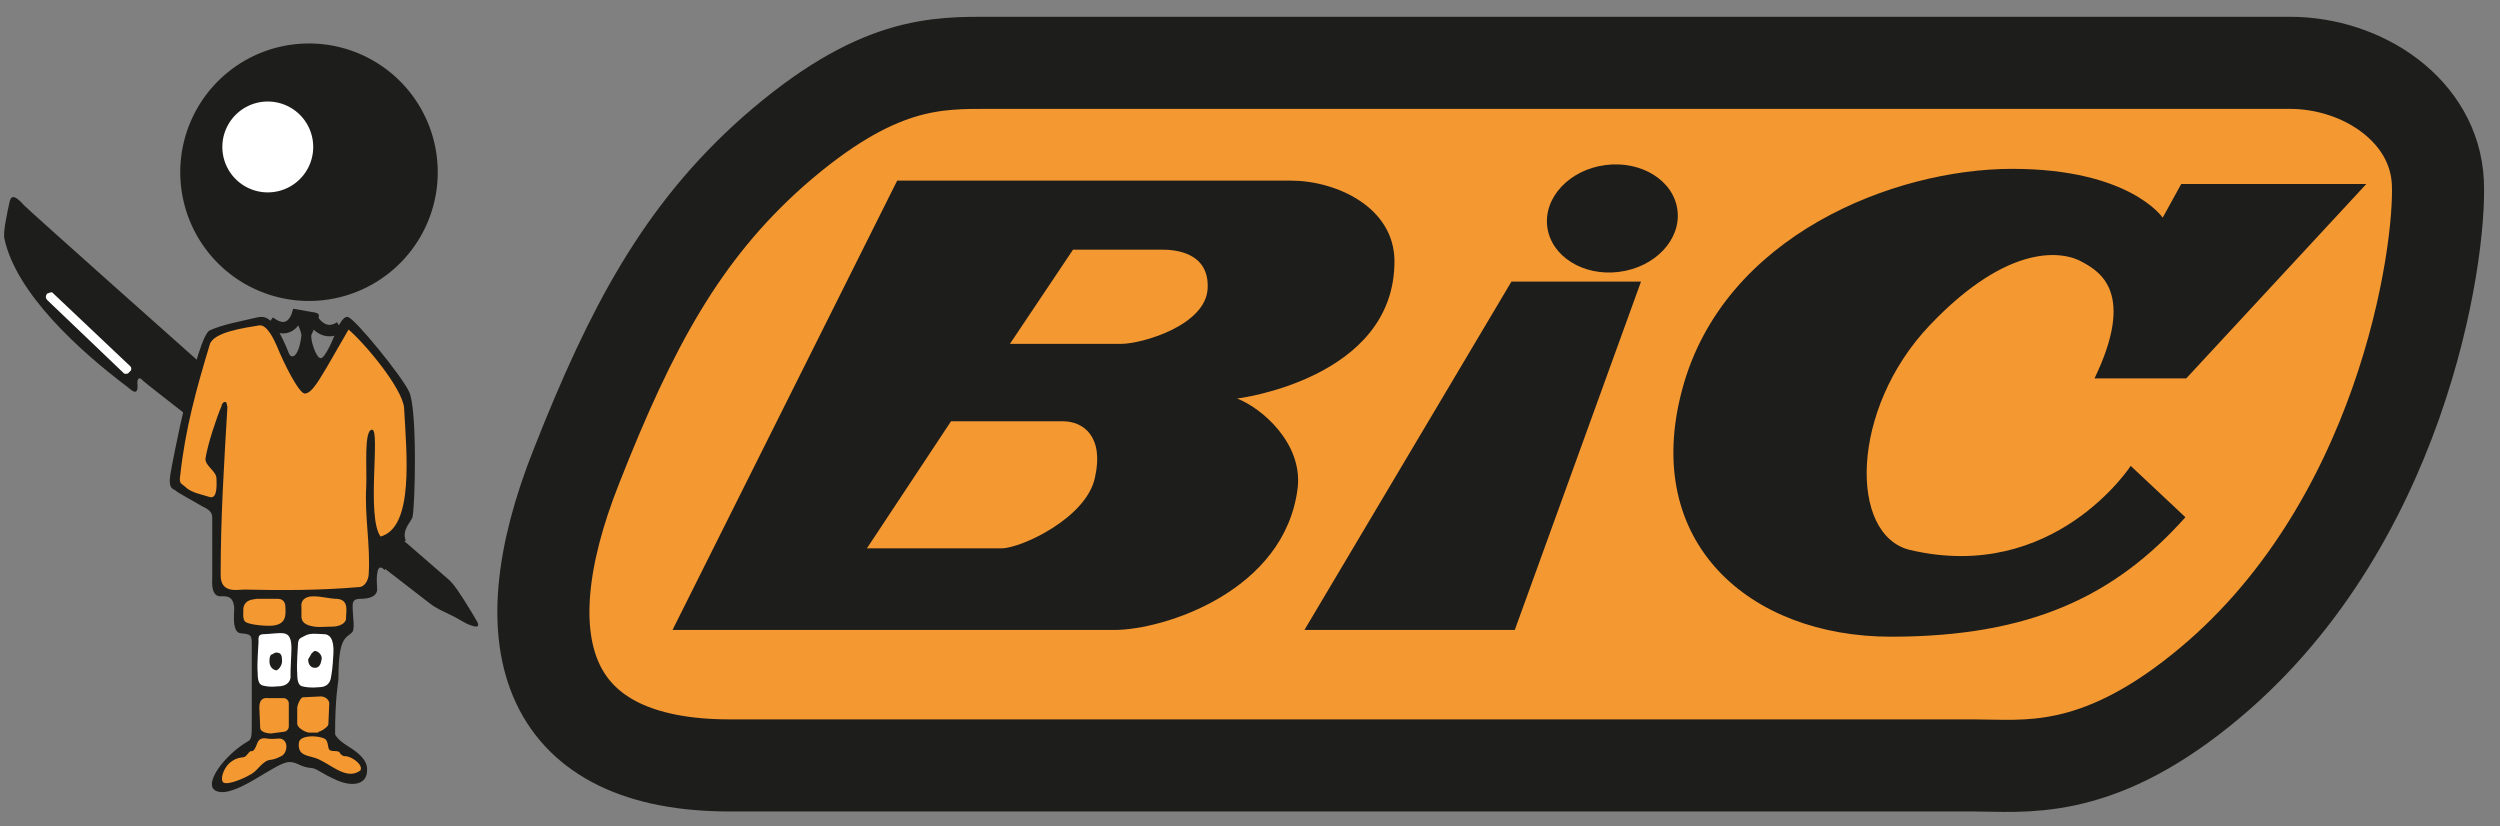
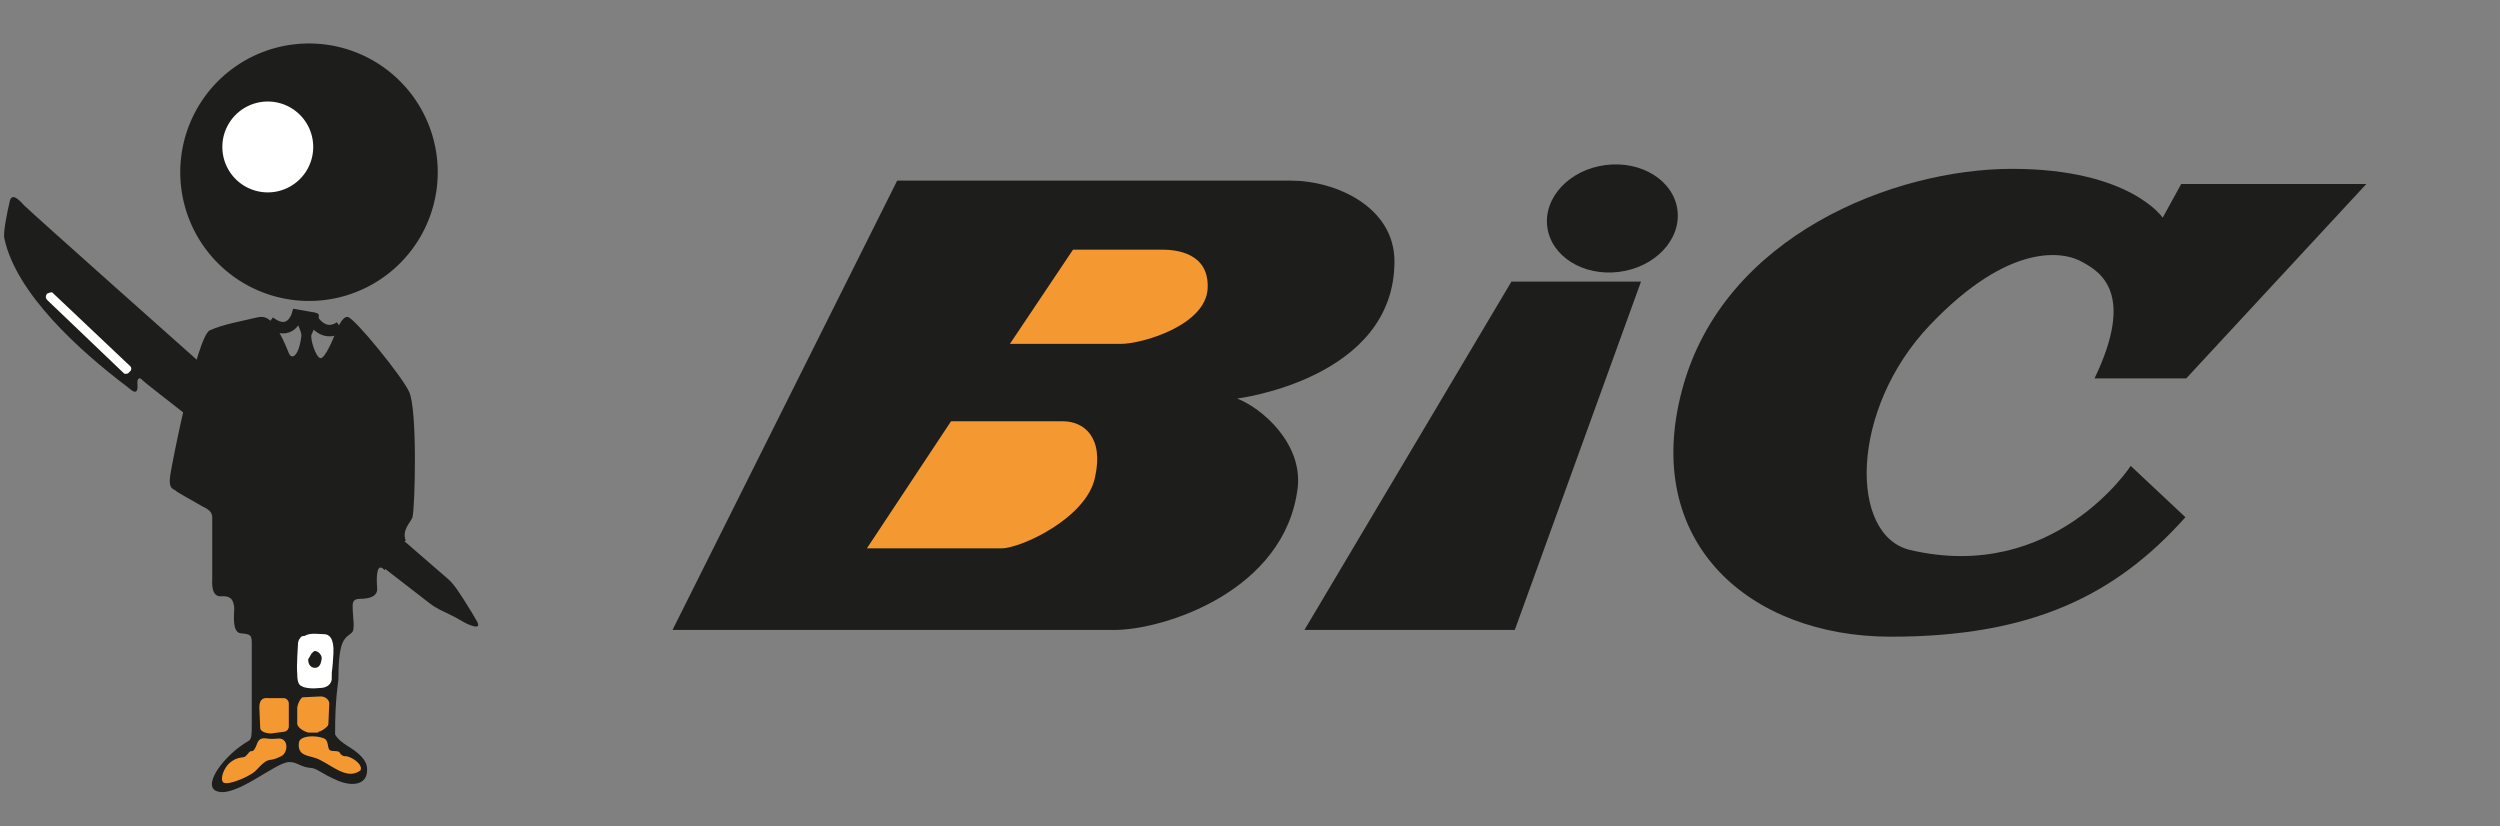
<svg xmlns="http://www.w3.org/2000/svg" width="115" height="38" fill="none" viewBox="0 0 115 38">
  <rect x="0" y="0" width="115" height="38" fill="#808080" stroke="none" />
-   <path fill="#F49832" stroke="#1D1D1B" stroke-linecap="round" stroke-width="4.236" d="M33.567 35.21c-8.36 0-10.373-5.419-7.044-13.78 2.515-6.386 4.838-10.72 9.018-14.437 4.8-4.219 7.548-4.103 10.102-4.103h59.685c3.368 0 6.658 2.207 6.813 5.497.154 3.29-1.665 15.985-10.916 23.378-4.915 3.948-8.128 3.445-10.411 3.445H33.567Z" />
  <path fill="#1D1D1B" d="M30.936 28.978h20.32c2.284 0 7.858-1.78 8.438-6.54.232-2.052-1.664-3.678-2.787-4.104 0 0 7.238-.89 7.238-6.309 0-2.516-2.71-3.716-4.76-3.716H41.27L30.935 28.98ZM60.004 28.978h9.676l5.806-16.024h-5.96l-9.522 16.024ZM96.349 17.405h4.219l8.283-8.941h-8.515l-.852 1.548s-1.51-2.245-6.928-2.245c-5.42 0-13.276 3.058-15.173 10.141-1.897 7.045 3.096 11.38 9.599 11.38 6.464 0 10.335-1.897 13.547-5.496l-2.516-2.361s-3.522 5.418-10.14 3.87c-2.826-.658-2.788-6.464.89-10.334 3.677-3.87 6.192-3.407 7.044-2.903.852.464 2.4 1.47.542 5.341Z" />
  <path fill="#F49832" d="M39.877 25.224h6.192c.89 0 3.91-1.393 4.297-3.251.426-1.858-.503-2.594-1.471-2.594h-5.148l-3.87 5.845ZM46.456 15.818h5.11c.967 0 3.909-.851 3.986-2.554.078-1.665-1.51-1.78-2.09-1.78h-4.103l-2.903 4.334Z" />
  <path fill="#1D1D1B" d="M14.214 13.844a5.922 5.922 0 1 0 0-11.844 5.922 5.922 0 0 0 0 11.844Z" />
  <path fill="#fff" d="M12.318 8.85a2.09 2.09 0 1 0 0-4.18 2.09 2.09 0 0 0 0 4.18Z" />
  <path fill="#1D1D1B" d="M.203 10.98c.541 2.516 3.444 5.148 5.65 6.812.156.116.543.542.465-.193 0 0 0-.387.271-.078.271.271 12.618 9.793 13.16 10.219.349.27.658.387.89.503.426.193.736.426.968.503.387.155.503.078.271-.27-.077-.156-.426-.698-.542-.891-.232-.349-.387-.62-.658-.89-.426-.349-11.534-10.064-11.534-10.064S1.48 9.82 1.093 9.431c-.271-.309-.58-.58-.658-.115-.078.348-.31 1.393-.232 1.664Z" />
  <path fill="#1D1D1B" d="m18.123 24.991.542-.116c-.193-.503.233-.851.31-1.084.116-.464.232-4.954-.155-5.767-.31-.696-2.516-3.406-2.825-3.445-.271-.038-.504.62-.581.774-.077.233-.464 1.123-.658 1.123-.232 0-.503-.929-.426-1.084.078-.155.194-.464.31-.735.116-.271-.116-.271-.232-.271-.194.039-.697 0-.697 0-.194-.039-.232.155-.155.27.078.117.31.581.31.775-.116 1.006-.465 1.122-.58.813-.814-2.052-1.24-1.665-1.704-1.587-.464.116-1.355.27-1.935.542-.58.27-1.742 6.115-1.82 6.696-.077.58.117.58.233.658.116.116.851.503 1.238.735.426.194.465.349.465.542v2.71c0 .232-.078.929.426.89.541-.039.541.31.58.464.039.155-.155 1.2.31 1.239.464.039.503.077.503.503v3.639c0 .503 0 .735-.155.812-1.083.62-2.09 1.974-1.51 2.284.852.426 2.788-1.355 3.407-1.316.348 0 .503.232.967.27.271 0 .504.272 1.24.581.734.31 1.354.155 1.354-.464.038-.464-.387-.813-.89-1.123-.504-.31-.581-.541-.581-.541 0-1.78.155-2.361.155-2.594 0-1.896.348-1.819.62-2.09.154-.116.038-.774.038-1.006 0-.271-.078-.542.348-.542s.813-.116.774-.503c-.038-.465-.038-1.239.349-.813l.425-1.239Z" />
-   <path fill="#F49832" d="M8.524 22.398c.271.271.775.349 1.123.465.387.116.31-.697.31-.852 0-.348-.542-.58-.504-.929.117-.696.504-1.858.736-2.4 0-.077.077-.193.155-.193.077 0 .077.039.116.232-.155 2.67-.31 5.032-.31 7.741 0 .852.774.658 1.084.658 1.742.04 3.483.04 5.303-.116.31-.038.425-.425.425-.619.078-1.316-.193-2.632-.116-3.987.039-.851-.116-2.632.271-2.632s-.27 3.987.387 4.916c1.548-.426 1.2-3.793 1.084-5.922-.077-.89-1.78-2.942-2.555-3.6-.31.542-.696 1.2-1.006 1.742-.27.426-.658 1.2-1.006 1.2-.271 0-.968-1.393-1.278-2.168-.154-.348-.464-1.006-.812-.967-.697.116-2.13.31-2.284.89-.62 2.051-1.123 3.87-1.355 6-.077.425.078.387.232.541ZM14.408 27.43c.387 0 .774.116 1.083.116.581.039.426.58.426.852.039.27-.31.426-.62.426-.309 0-.619.038-.85 0-.233-.04-.581-.117-.581-.465v-.426c-.039-.27.116-.503.542-.503ZM11.814 27.546h.968c.194 0 .348.116.348.387 0 .27.116.852-.735.852-.464 0-1.006-.078-1.123-.194-.116-.116-.077-.387-.077-.62.077-.386.387-.386.62-.425Z" />
-   <path fill="#fff" d="M14.02 29.25c.233-.155.659-.078.891-.078.232 0 .465.194.426.89-.039.736-.078.89-.116 1.123-.039.232-.194.426-.542.426-.348.038-.62 0-.774-.039-.155-.039-.232-.194-.232-.58-.04-.426.038-1.278.038-1.433.039-.193.078-.193.31-.31ZM12.124 29.172c.27 0 .697-.077.929-.039.232.04.387.194.348.89-.038.736-.038.93-.038 1.162-.04.232-.233.387-.581.387-.348.039-.542 0-.697-.039-.155-.039-.232-.193-.232-.58-.039-.426.039-1.278.039-1.433 0-.154-.04-.348.232-.348Z" />
+   <path fill="#fff" d="M14.02 29.25c.233-.155.659-.078.891-.078.232 0 .465.194.426.89-.039.736-.078.89-.116 1.123-.039.232-.194.426-.542.426-.348.038-.62 0-.774-.039-.155-.039-.232-.194-.232-.58-.04-.426.038-1.278.038-1.433.039-.193.078-.193.31-.31Zc.27 0 .697-.077.929-.039.232.04.387.194.348.89-.038.736-.038.93-.038 1.162-.04.232-.233.387-.581.387-.348.039-.542 0-.697-.039-.155-.039-.232-.193-.232-.58-.039-.426.039-1.278.039-1.433 0-.154-.04-.348.232-.348Z" />
  <path fill="#1D1D1B" d="M14.33 30.062c-.038.077-.116.193-.155.27 0 .272.155.388.31.388.194 0 .271-.155.31-.387.039-.194-.155-.387-.31-.387-.038 0-.077.038-.155.116ZM12.511 30.1s-.116 0-.116.31c0 .233.116.387.31.426.077 0 .27-.193.27-.426 0-.232-.038-.387-.232-.387-.077-.038-.193.078-.232.078Z" />
  <path fill="#F49832" d="M14.64 33.662c.116 0 .465-.232.465-.349l.038-.89c.039-.232-.193-.387-.387-.387l-.813.039c-.116 0-.27.348-.27.503v.697c0 .232.425.425.541.425h.426v-.038ZM13.053 33.662a.25.25 0 0 0 .232-.233v-1.083a.25.25 0 0 0-.232-.233h-.735c-.387-.038-.387.31-.387.465l.038.89c0 .232.387.271.504.271l.58-.077ZM15.608 34.59c-.155-.077-.387 0-.465-.115-.077-.117-.039-.426-.232-.504-.348-.154-1.122-.154-1.161.194-.078.697.542.542 1.006.813.62.31 1.239.89 1.82.464.154-.27-.426-.658-.697-.658.038 0-.155.039-.271-.193ZM11.814 34.242c.078-.232.194-.31.465-.27.27.038.464 0 .58 0 .426.038.387.657.078.812-.465.232-.465.116-.697.232-.348.233-.426.465-.736.62-.31.193-1.083.503-1.238.348-.155-.155.039-.697.348-.93.31-.231.503-.193.62-.231.116-.039.232-.271.31-.271.154.038.231-.233.27-.31Z" />
  <path stroke="#1D1D1B" stroke-width=".529" d="M12.395 14.812c.968.736 1.277-.31 1.277-.31l.658.117s.504.967 1.316.425" />
  <path fill="#fff" d="M5.699 17.173c.038.038.193.038.232-.04l.077-.076c.04-.04.04-.155 0-.194l-3.6-3.406c-.038-.039-.232.038-.27.077l.077-.077c-.039.038-.193.193-.039.348L5.7 17.173Z" />
  <path fill="#1D1D1B" d="M74.488 12.505c1.654-.215 2.85-1.49 2.674-2.846-.176-1.356-1.66-2.282-3.313-2.066-1.654.215-2.85 1.49-2.674 2.846.176 1.356 1.66 2.282 3.313 2.066Z" />
</svg>